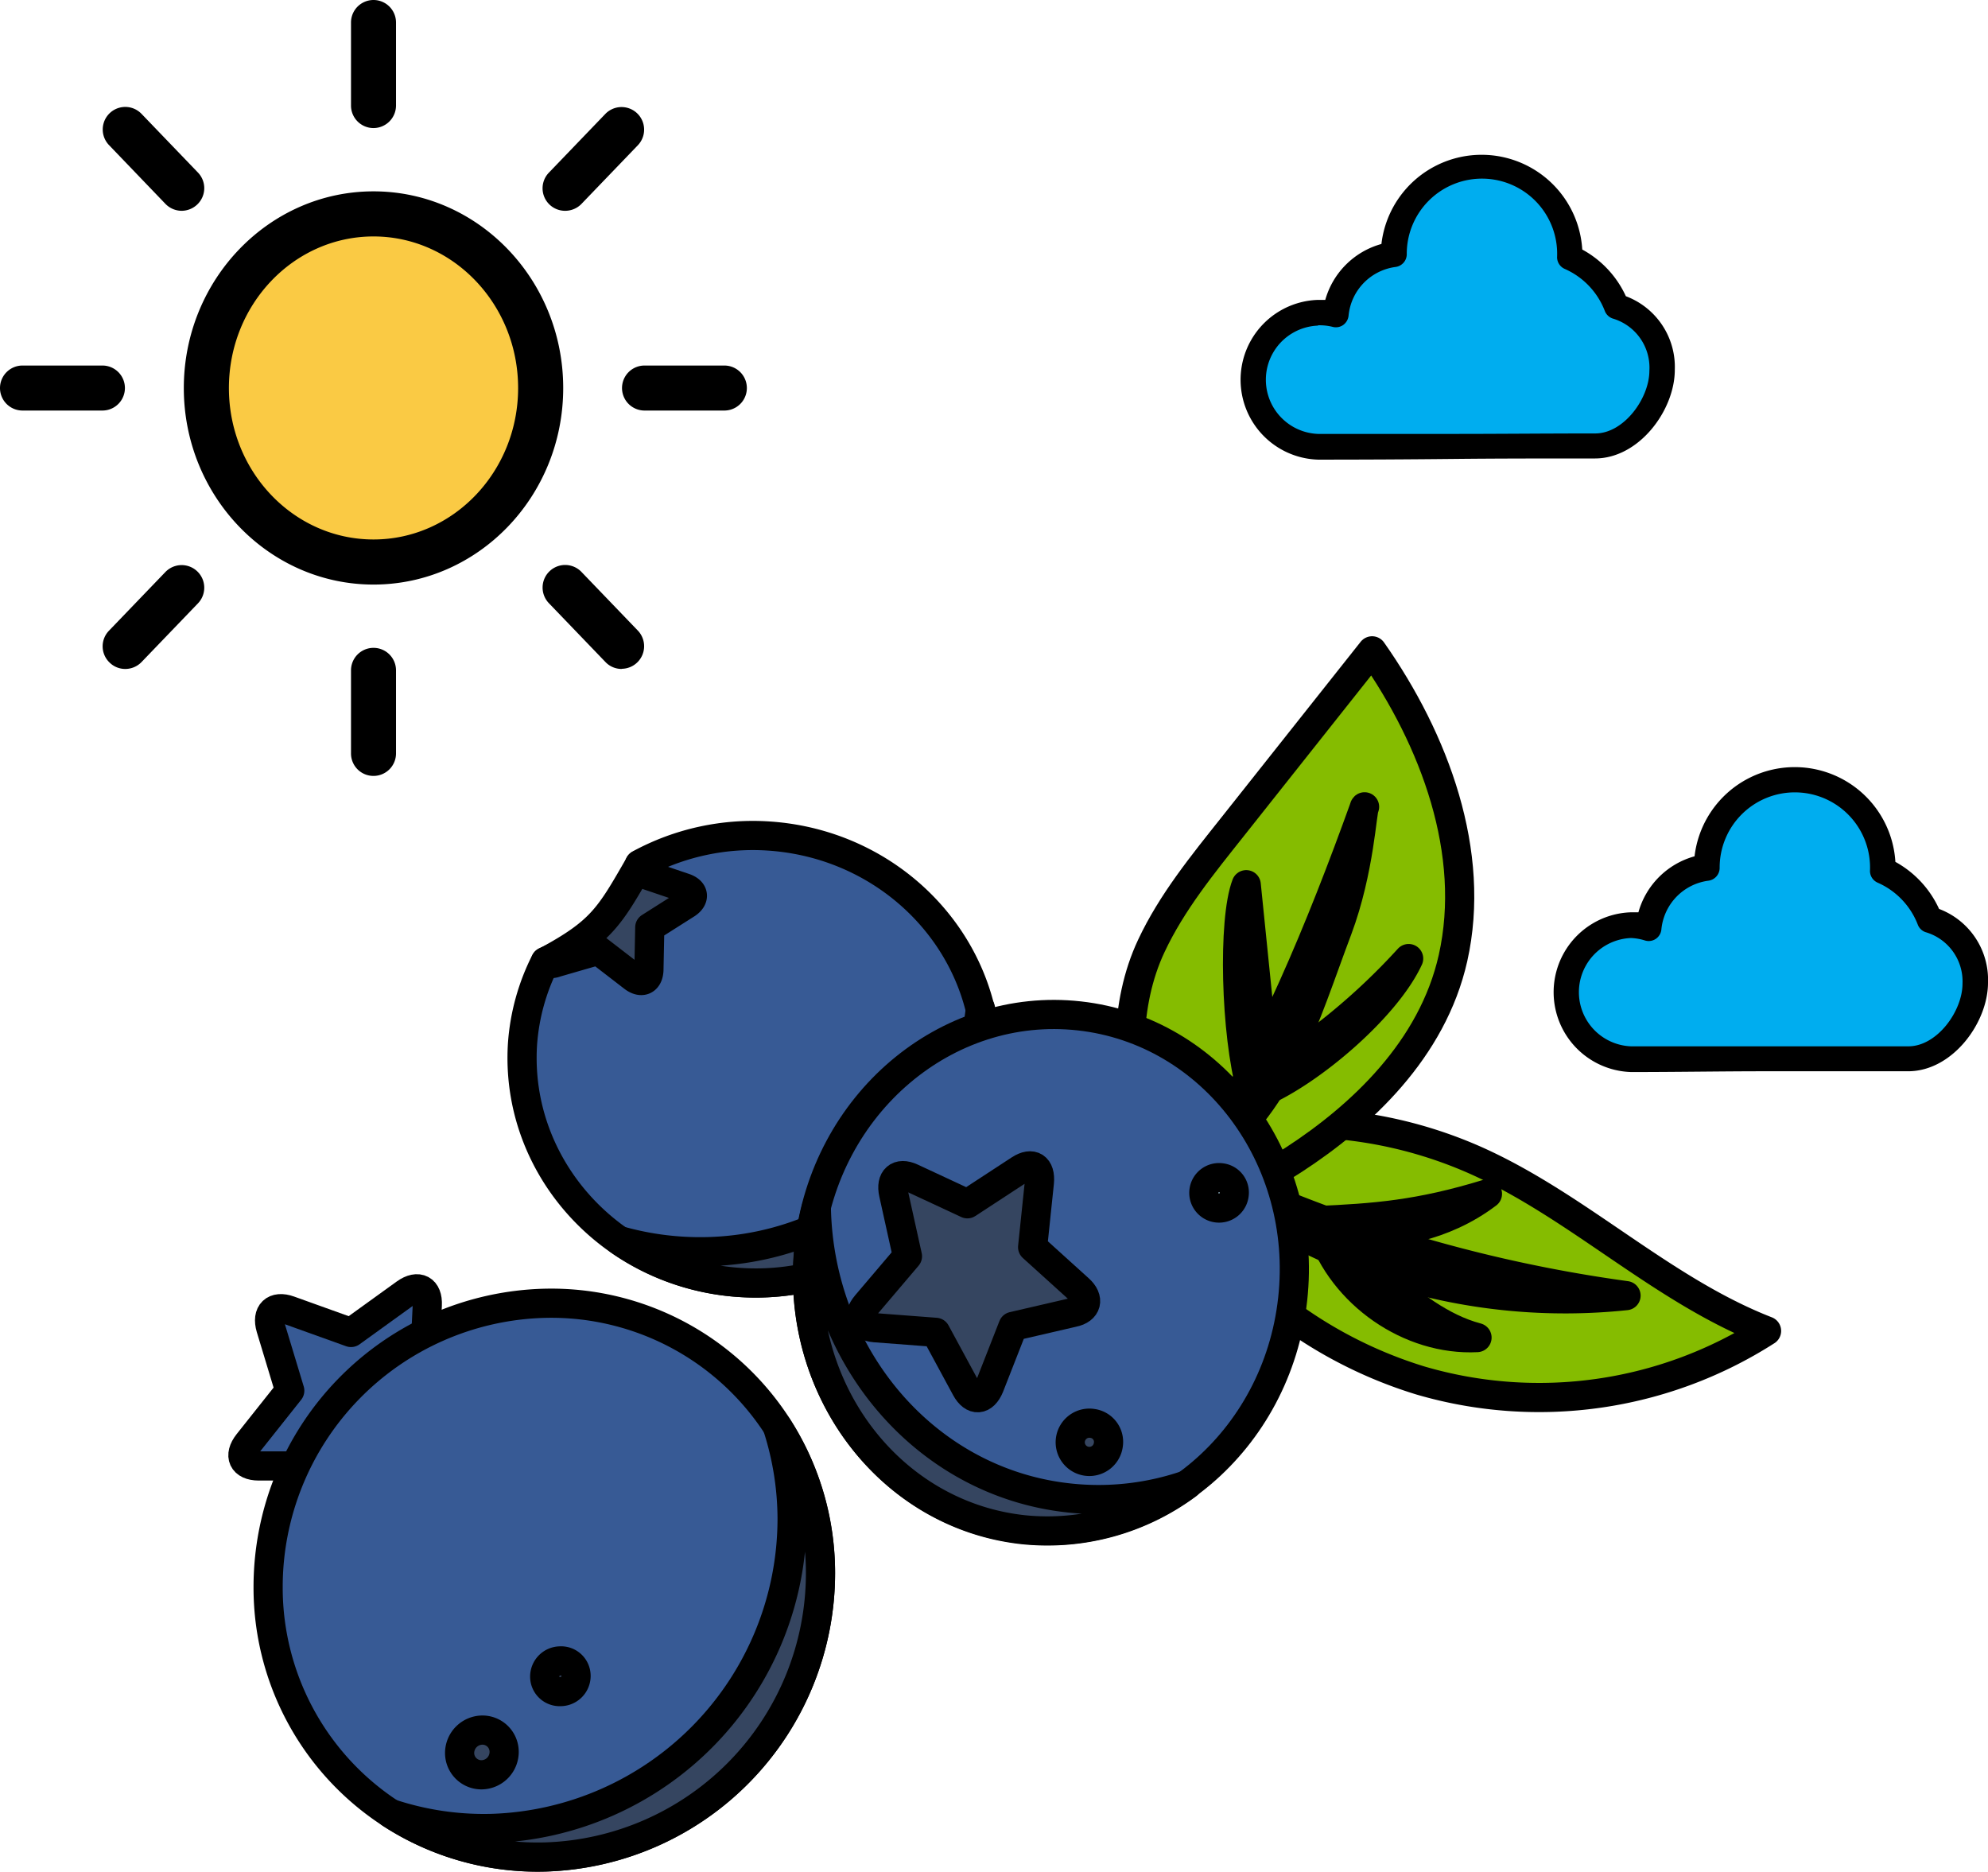
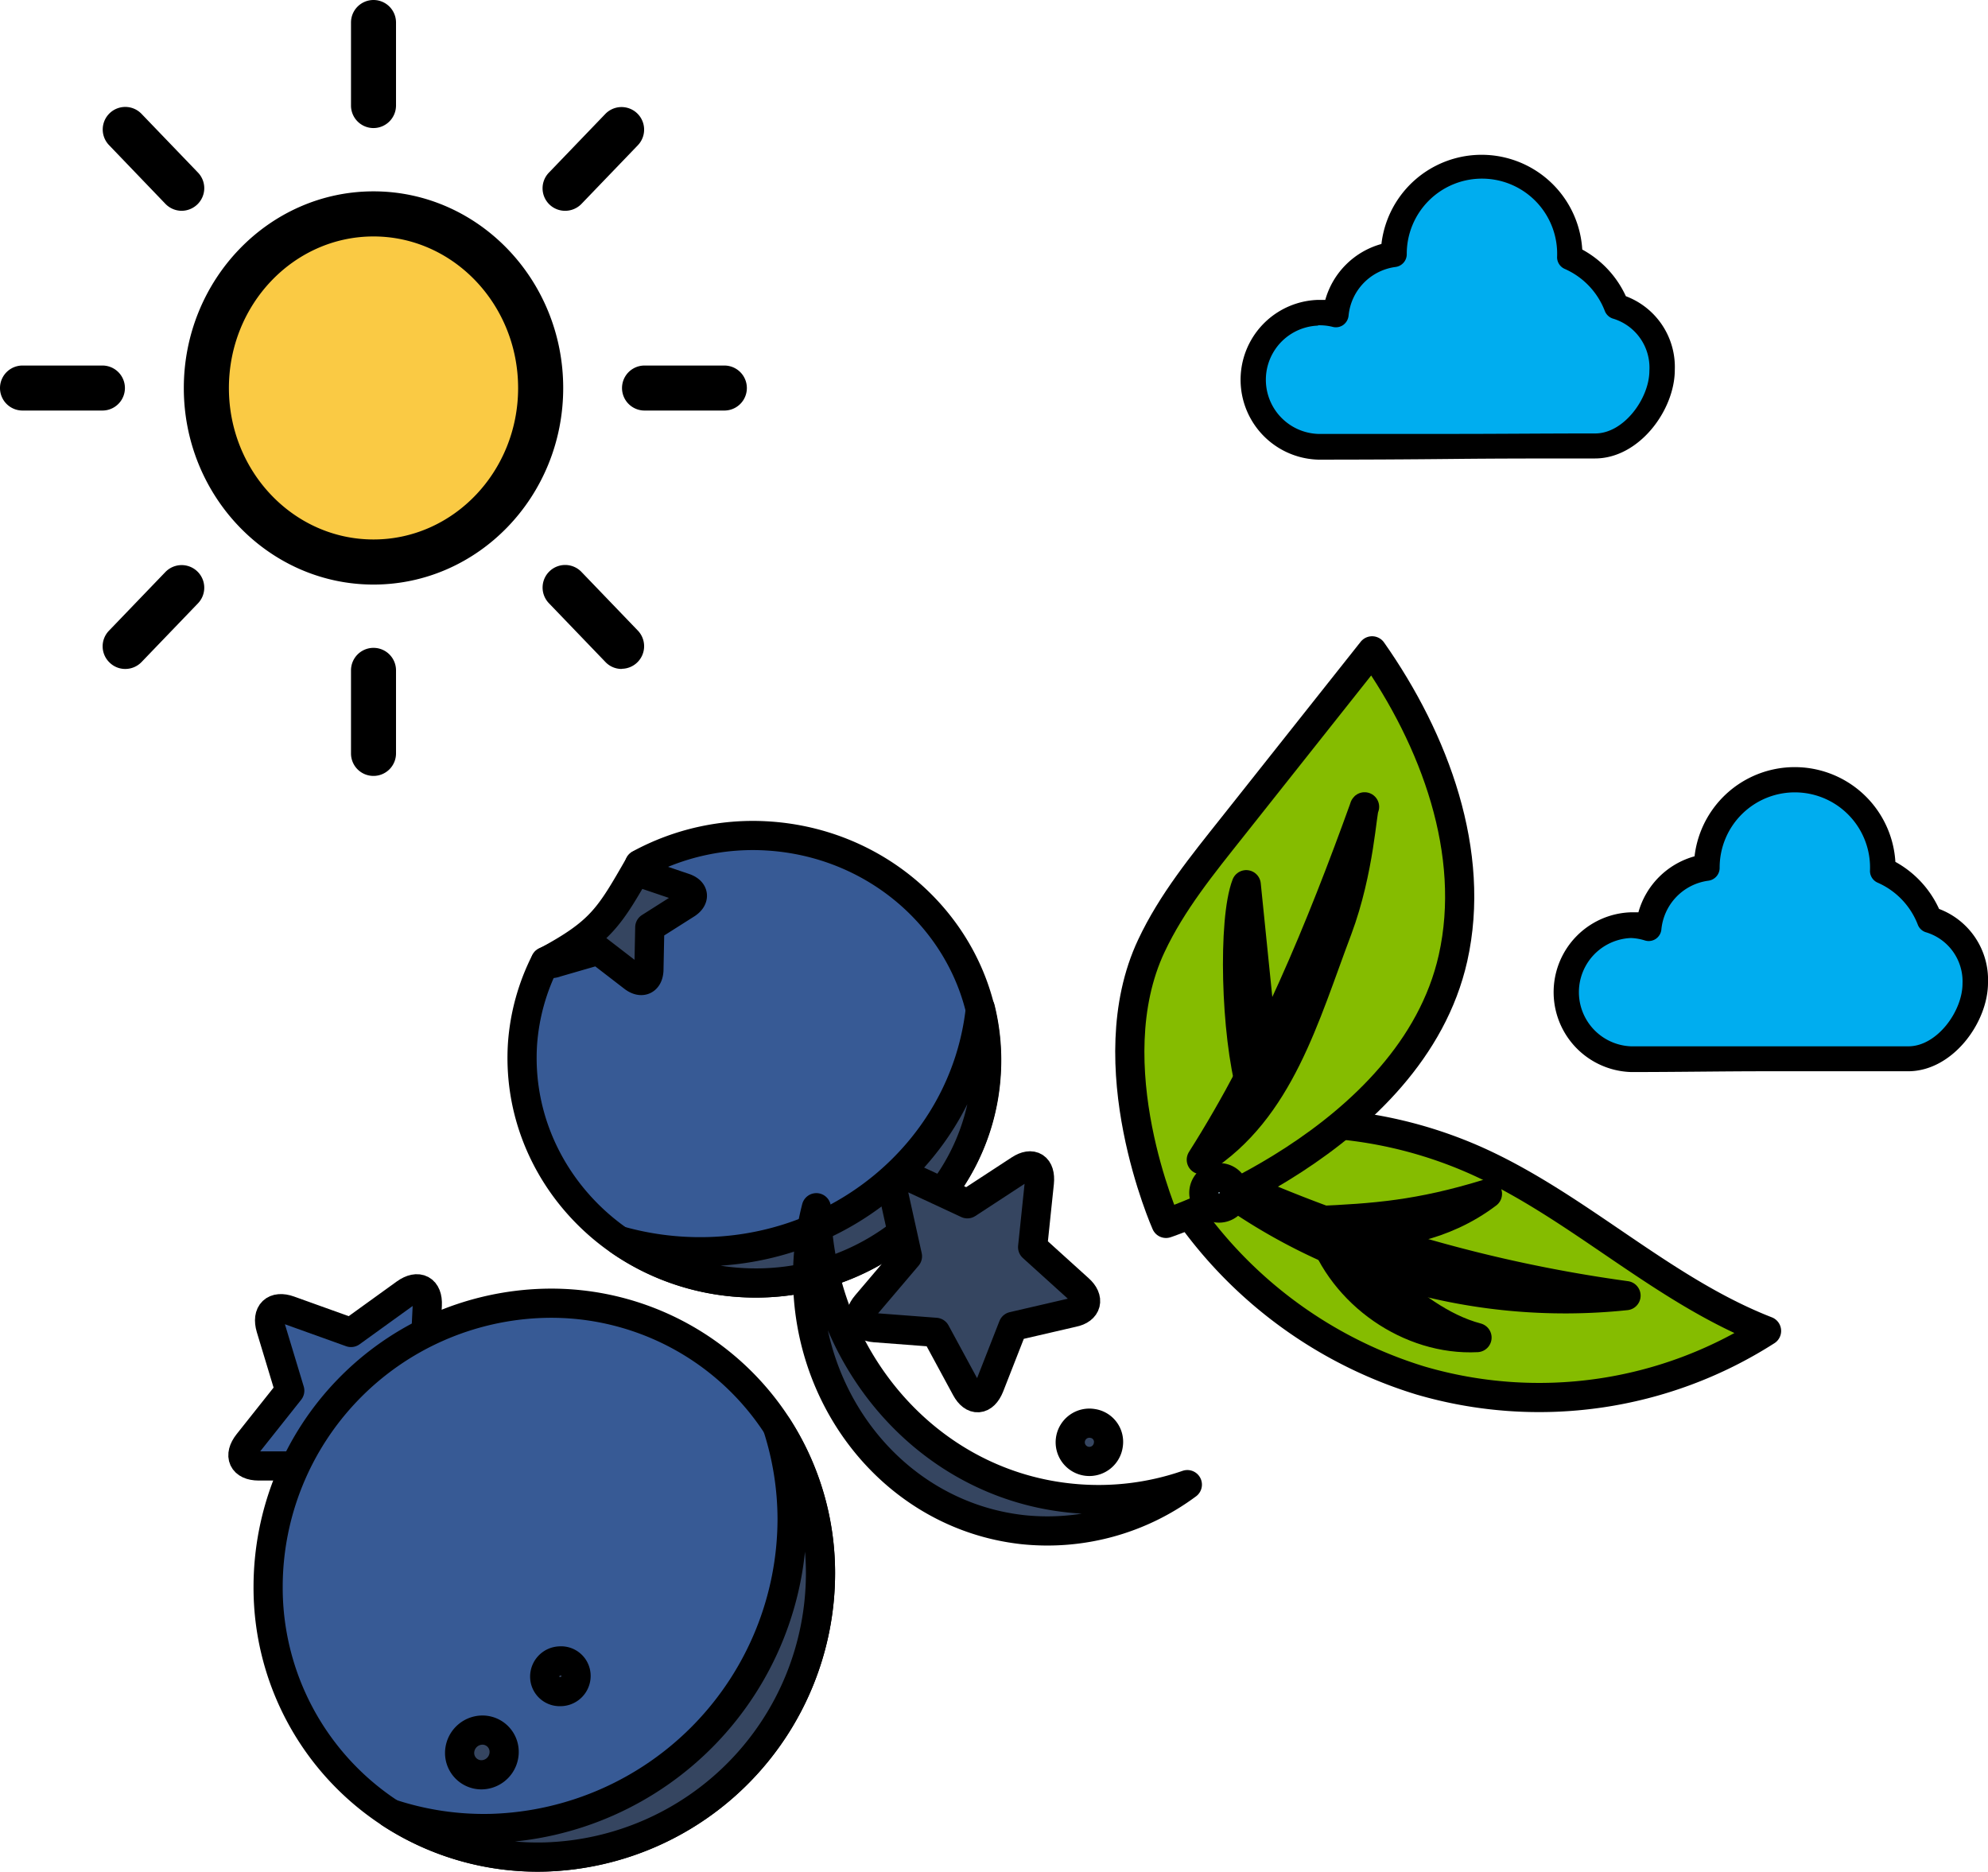
<svg xmlns="http://www.w3.org/2000/svg" id="Layer_1" data-name="Layer 1" viewBox="0 0 253.51 238.69">
  <defs>
    <style>.cls-1{fill:#00adef;}.cls-2{fill:#85bc00;}.cls-2,.cls-3,.cls-4,.cls-5,.cls-6{stroke:#000;stroke-linecap:round;stroke-linejoin:round;stroke-width:3.72px;}.cls-3{fill:#abd050;}.cls-4{fill:#375a95;}.cls-5{fill:#354560;}.cls-6{fill:#add5ec;}.cls-7{fill:#faca44;}</style>
  </defs>
  <path class="cls-1" d="M712.3,551.8a11.23,11.23,0,0,0-11.22,11.05,8.53,8.53,0,0,0-7.39,7.69,8,8,0,0,0-2.25-.31,8.55,8.55,0,0,0,0,17.09c12.08,0,22.85-.11,35.32-.11,4.73,0,8.54-5.4,8.54-9.65a8.14,8.14,0,0,0-5.83-8.11,11.27,11.27,0,0,0-5.94-6.21V563A11.23,11.23,0,0,0,712.3,551.8Z" transform="translate(-523.37 -530.39)" />
  <path d="M691.44,589a10.19,10.19,0,0,1,0-20.37c.31,0,.62,0,.93,0a10.29,10.29,0,0,1,7.16-7.13,12.86,12.86,0,0,1,25.61.71,12.88,12.88,0,0,1,5.56,5.95,9.64,9.64,0,0,1,6.24,9.4c0,5.12-4.54,11.29-10.18,11.29-6.28,0-12.14,0-17.94.06S697.43,589,691.44,589Zm0-17.09a6.91,6.91,0,0,0,0,13.81c6,0,11.65,0,17.36,0s11.67-.06,18-.06c3.65,0,6.9-4.48,6.9-8A6.53,6.53,0,0,0,729,571a1.66,1.66,0,0,1-1-1,9.63,9.63,0,0,0-5.07-5.31,1.63,1.63,0,0,1-1-1.5,9.59,9.59,0,1,0-19.17-.36,1.64,1.64,0,0,1-1.42,1.6,6.93,6.93,0,0,0-6,6.21,1.67,1.67,0,0,1-.7,1.2,1.62,1.62,0,0,1-1.37.22A6.92,6.92,0,0,0,691.44,571.87Z" transform="translate(-523.37 -530.39)" />
  <path class="cls-1" d="M752.24,629.92A11.24,11.24,0,0,0,741,641a8.54,8.54,0,0,0-7.4,7.68,8.37,8.37,0,0,0-2.25-.3,8.55,8.55,0,0,0,0,17.09c12.09,0,22.86-.1,35.34-.1,4.72,0,8.54-5.41,8.54-9.65a8.14,8.14,0,0,0-5.83-8.12,11.22,11.22,0,0,0-5.95-6.21v-.21A11.23,11.23,0,0,0,752.24,629.92Z" transform="translate(-523.37 -530.39)" />
  <path d="M731.36,667.09a10.19,10.19,0,0,1,0-20.37c.31,0,.63,0,.94,0a10.28,10.28,0,0,1,7.16-7.14,12.86,12.86,0,0,1,25.61.71,13,13,0,0,1,5.57,6,9.65,9.65,0,0,1,6.24,9.41c0,5.11-4.54,11.29-10.18,11.29-6.29,0-12.15,0-18,0S737.36,667.09,731.36,667.09Zm0-17.09a6.91,6.91,0,0,0,0,13.81c6,0,11.66,0,17.37,0s11.67,0,18,0c3.65,0,6.9-4.48,6.9-8a6.54,6.54,0,0,0-4.72-6.56,1.63,1.63,0,0,1-1-1,9.63,9.63,0,0,0-5.08-5.3,1.63,1.63,0,0,1-1-1.5,9.59,9.59,0,1,0-19.17-.37,1.65,1.65,0,0,1-1.43,1.61,6.94,6.94,0,0,0-6,6.21,1.64,1.64,0,0,1-.7,1.2,1.62,1.62,0,0,1-1.37.22A6.81,6.81,0,0,0,731.36,650Z" transform="translate(-523.37 -530.39)" />
  <path class="cls-2" d="M711.56,678.36c13.07,5.84,23.75,16.55,37.08,21.74a53.8,53.8,0,0,1-44.14,6.32,56.47,56.47,0,0,1-34.38-29.57A55.68,55.68,0,0,1,711.56,678.36Z" transform="translate(-523.37 -530.39)" />
  <path class="cls-3" d="M730.72,695.6a74.22,74.22,0,0,1-55.14-16.68A183.34,183.34,0,0,0,730.72,695.6Z" transform="translate(-523.37 -530.39)" />
  <path class="cls-3" d="M699.49,693.49c3.72,3.08,7.6,6.24,12.23,7.46-8.56.44-17.16-5.53-19.9-13.8Z" transform="translate(-523.37 -530.39)" />
  <path class="cls-3" d="M713.05,682.62c-8.73,2.68-14.4,3.09-21.86,3.42,2.79,2,2,2.08,5.37,1.87C700.94,687.65,707.26,687,713.05,682.62Z" transform="translate(-523.37 -530.39)" />
  <path class="cls-2" d="M672.06,686.39s31.35-10.44,36.6-33.84c3-13.39-2.3-27.77-10.32-39.17l-17.8,22.45c-3.81,4.8-7.74,9.61-10.35,15.17C663.06,666.15,672.06,686.39,672.06,686.39Z" transform="translate(-523.37 -530.39)" />
  <path class="cls-3" d="M697.38,633.27c-5.57,15.46-12,31.12-20.82,45,10-6.37,13.18-18.26,17.38-29.38C696.77,641.32,697.06,633.56,697.38,633.27Z" transform="translate(-523.37 -530.39)" />
-   <path class="cls-3" d="M703,652.62c-2.9,6.29-12.63,14.55-19,17.19-1.28.52.42-1.93.42-1.93A83.29,83.29,0,0,0,703,652.62Z" transform="translate(-523.37 -530.39)" />
-   <path class="cls-3" d="M684.8,667.9c-.9-8.83-1.61-15.87-2.51-24.7-1.73,4.49-1.38,19,.66,26.26Z" transform="translate(-523.37 -530.39)" />
+   <path class="cls-3" d="M684.8,667.9c-.9-8.83-1.61-15.87-2.51-24.7-1.73,4.49-1.38,19,.66,26.26" transform="translate(-523.37 -530.39)" />
  <path class="cls-4" d="M621.49,637a30.29,30.29,0,0,0-16.57,3.6c-2.56,6.79-6.47,10-12,12.39A27.51,27.51,0,0,0,590,663.51c-1,15.7,11.34,29.32,27.66,30.41s30.39-10.77,31.43-26.47S637.81,638.13,621.49,637Z" transform="translate(-523.37 -530.39)" />
  <path class="cls-5" d="M610.12,689.92a37.81,37.81,0,0,1-7.76-1.34,30.48,30.48,0,0,0,15.34,5.34c16.32,1.08,30.39-10.77,31.43-26.47a27.39,27.39,0,0,0-.74-8.47C646.39,677.46,629.56,691.22,610.12,689.92Z" transform="translate(-523.37 -530.39)" />
  <path class="cls-5" d="M610.61,643.58l-5.37-1.82-.32-1.12c-3.85,6.7-4.86,8.55-12,12.39a1.43,1.43,0,0,0,1.32.11l5.43-1.57,4.45,3.43c1.06.81,1.93.41,2-.89l.11-5.47,4.73-3C612,644.93,611.89,644,610.61,643.58Z" transform="translate(-523.37 -530.39)" />
-   <path class="cls-4" d="M661,659.93c-17-1.89-32.45,11.24-34.45,29.31s10.18,34.26,27.21,36.14,32.45-11.24,34.45-29.31S678,661.81,661,659.93Z" transform="translate(-523.37 -530.39)" />
  <path class="cls-5" d="M659.61,721.39c-18.28-2-31.78-18.09-32.14-37a35.75,35.75,0,0,0-.9,4.91c-2,18.07,10.19,34.25,27.21,36.14a29.92,29.92,0,0,0,21-5.74A34.62,34.62,0,0,1,659.61,721.39Z" transform="translate(-523.37 -530.39)" />
  <path class="cls-5" d="M660.94,694.75l-5.89-5.33.86-8.23c.2-2-.92-2.7-2.51-1.66l-6.67,4.36-7.11-3.31c-1.69-.79-2.72.12-2.3,2l1.77,8-5.25,6.18c-1.25,1.48-.77,2.78,1.08,2.93l7.77.59,3.86,7.13c.92,1.7,2.25,1.6,3-.23l3-7.66,7.64-1.77C662,697.39,662.35,696,660.94,694.75Z" transform="translate(-523.37 -530.39)" />
  <path class="cls-5" d="M662.71,711.9a2.44,2.44,0,1,0,2,2.68A2.37,2.37,0,0,0,662.71,711.9Z" transform="translate(-523.37 -530.39)" />
  <path class="cls-6" d="M679.14,680.58a1.94,1.94,0,1,0,1.61,2.14A1.89,1.89,0,0,0,679.14,680.58Z" transform="translate(-523.37 -530.39)" />
  <path class="cls-4" d="M575.4,715.81l8.13-2.39c1.94-.57,2.21-2,.62-3.17l-6.7-5,.41-8.44c.1-2-1.16-2.68-2.8-1.51l-6.93,5-7.88-2.83c-1.87-.67-2.92.33-2.35,2.25l2.42,8L555,714.42c-1.26,1.6-.65,2.89,1.35,2.9h8.42l4.62,7c1.09,1.66,2.52,1.46,3.18-.45Z" transform="translate(-523.37 -530.39)" />
  <path class="cls-4" d="M628,731a34.34,34.34,0,0,0-35.33-34.42,36.2,36.2,0,0,0-35.11,36.18,34.36,34.36,0,0,0,35.33,34.42A36.22,36.22,0,0,0,628,731Z" transform="translate(-523.37 -530.39)" />
  <path class="cls-5" d="M628,731a34.55,34.55,0,0,0-5.5-18.7,38.48,38.48,0,0,1,1.88,11.74,39.54,39.54,0,0,1-38.32,39.5,37.85,37.85,0,0,1-12.89-1.91,34.43,34.43,0,0,0,19.72,5.55A36.22,36.22,0,0,0,628,731Z" transform="translate(-523.37 -530.39)" />
  <path class="cls-5" d="M594.78,742.18a2,2,0,0,0-1.95,2,1.91,1.91,0,0,0,2,1.91,2,2,0,0,0,2-2A1.91,1.91,0,0,0,594.78,742.18Z" transform="translate(-523.37 -530.39)" />
  <path class="cls-5" d="M584.81,751a2.93,2.93,0,0,0-2.83,2.92,2.78,2.78,0,0,0,2.85,2.78,2.92,2.92,0,0,0,2.83-2.92A2.77,2.77,0,0,0,584.81,751Z" transform="translate(-523.37 -530.39)" />
  <path class="cls-7" d="M571,557.66c11.77,0,21.31,9.94,21.31,22.21s-9.54,22.18-21.31,22.18-21.32-9.94-21.32-22.18S559.22,557.66,571,557.66Zm31.64-10.75-7.2,7.49m20.3,25.47H605.56m-2.92,32.94-7.2-7.49M571,626.46V615.87m-31.65-3.06,7.2-7.49m-20.31-25.45h10.19m2.92-33,7.2,7.49M571,533.26v10.59" transform="translate(-523.37 -530.39)" />
  <path d="M571,629.33a2.86,2.86,0,0,1-2.87-2.87V615.87a2.87,2.87,0,1,1,5.74,0v10.59A2.87,2.87,0,0,1,571,629.33Zm31.64-13.64a2.84,2.84,0,0,1-2.07-.89l-7.2-7.49a2.87,2.87,0,1,1,4.14-4l7.2,7.49a2.88,2.88,0,0,1-2.07,4.87Zm-63.29,0a2.83,2.83,0,0,1-2-.81,2.86,2.86,0,0,1-.09-4.06l7.2-7.49a2.88,2.88,0,0,1,4.15,4l-7.2,7.49A2.88,2.88,0,0,1,539.35,615.69ZM571,604.93c-13.34,0-24.19-11.25-24.19-25.06s10.85-25.08,24.19-25.08,24.19,11.25,24.19,25.08S584.34,604.93,571,604.93Zm0-44.39c-10.17,0-18.44,8.67-18.44,19.33s8.27,19.31,18.44,19.31,18.44-8.66,18.44-19.31S581.17,560.54,571,560.54Zm44.74,22.2H605.56a2.87,2.87,0,1,1,0-5.74h10.18a2.87,2.87,0,0,1,0,5.74Zm-79.31,0H526.24a2.87,2.87,0,0,1,0-5.74h10.19a2.87,2.87,0,0,1,0,5.74Zm59-25.47a2.87,2.87,0,0,1-2.07-4.86l7.2-7.49a2.87,2.87,0,0,1,4.14,4l-7.2,7.49A2.9,2.9,0,0,1,595.44,557.27Zm-48.89,0a2.9,2.9,0,0,1-2.07-.88l-7.19-7.49a2.87,2.87,0,1,1,4.13-4l7.2,7.49a2.87,2.87,0,0,1-.07,4.06A2.91,2.91,0,0,1,546.55,557.27ZM571,546.72a2.87,2.87,0,0,1-2.87-2.87V533.26a2.87,2.87,0,0,1,5.74,0v10.59A2.88,2.88,0,0,1,571,546.72Z" transform="translate(-523.37 -530.39)" />
</svg>